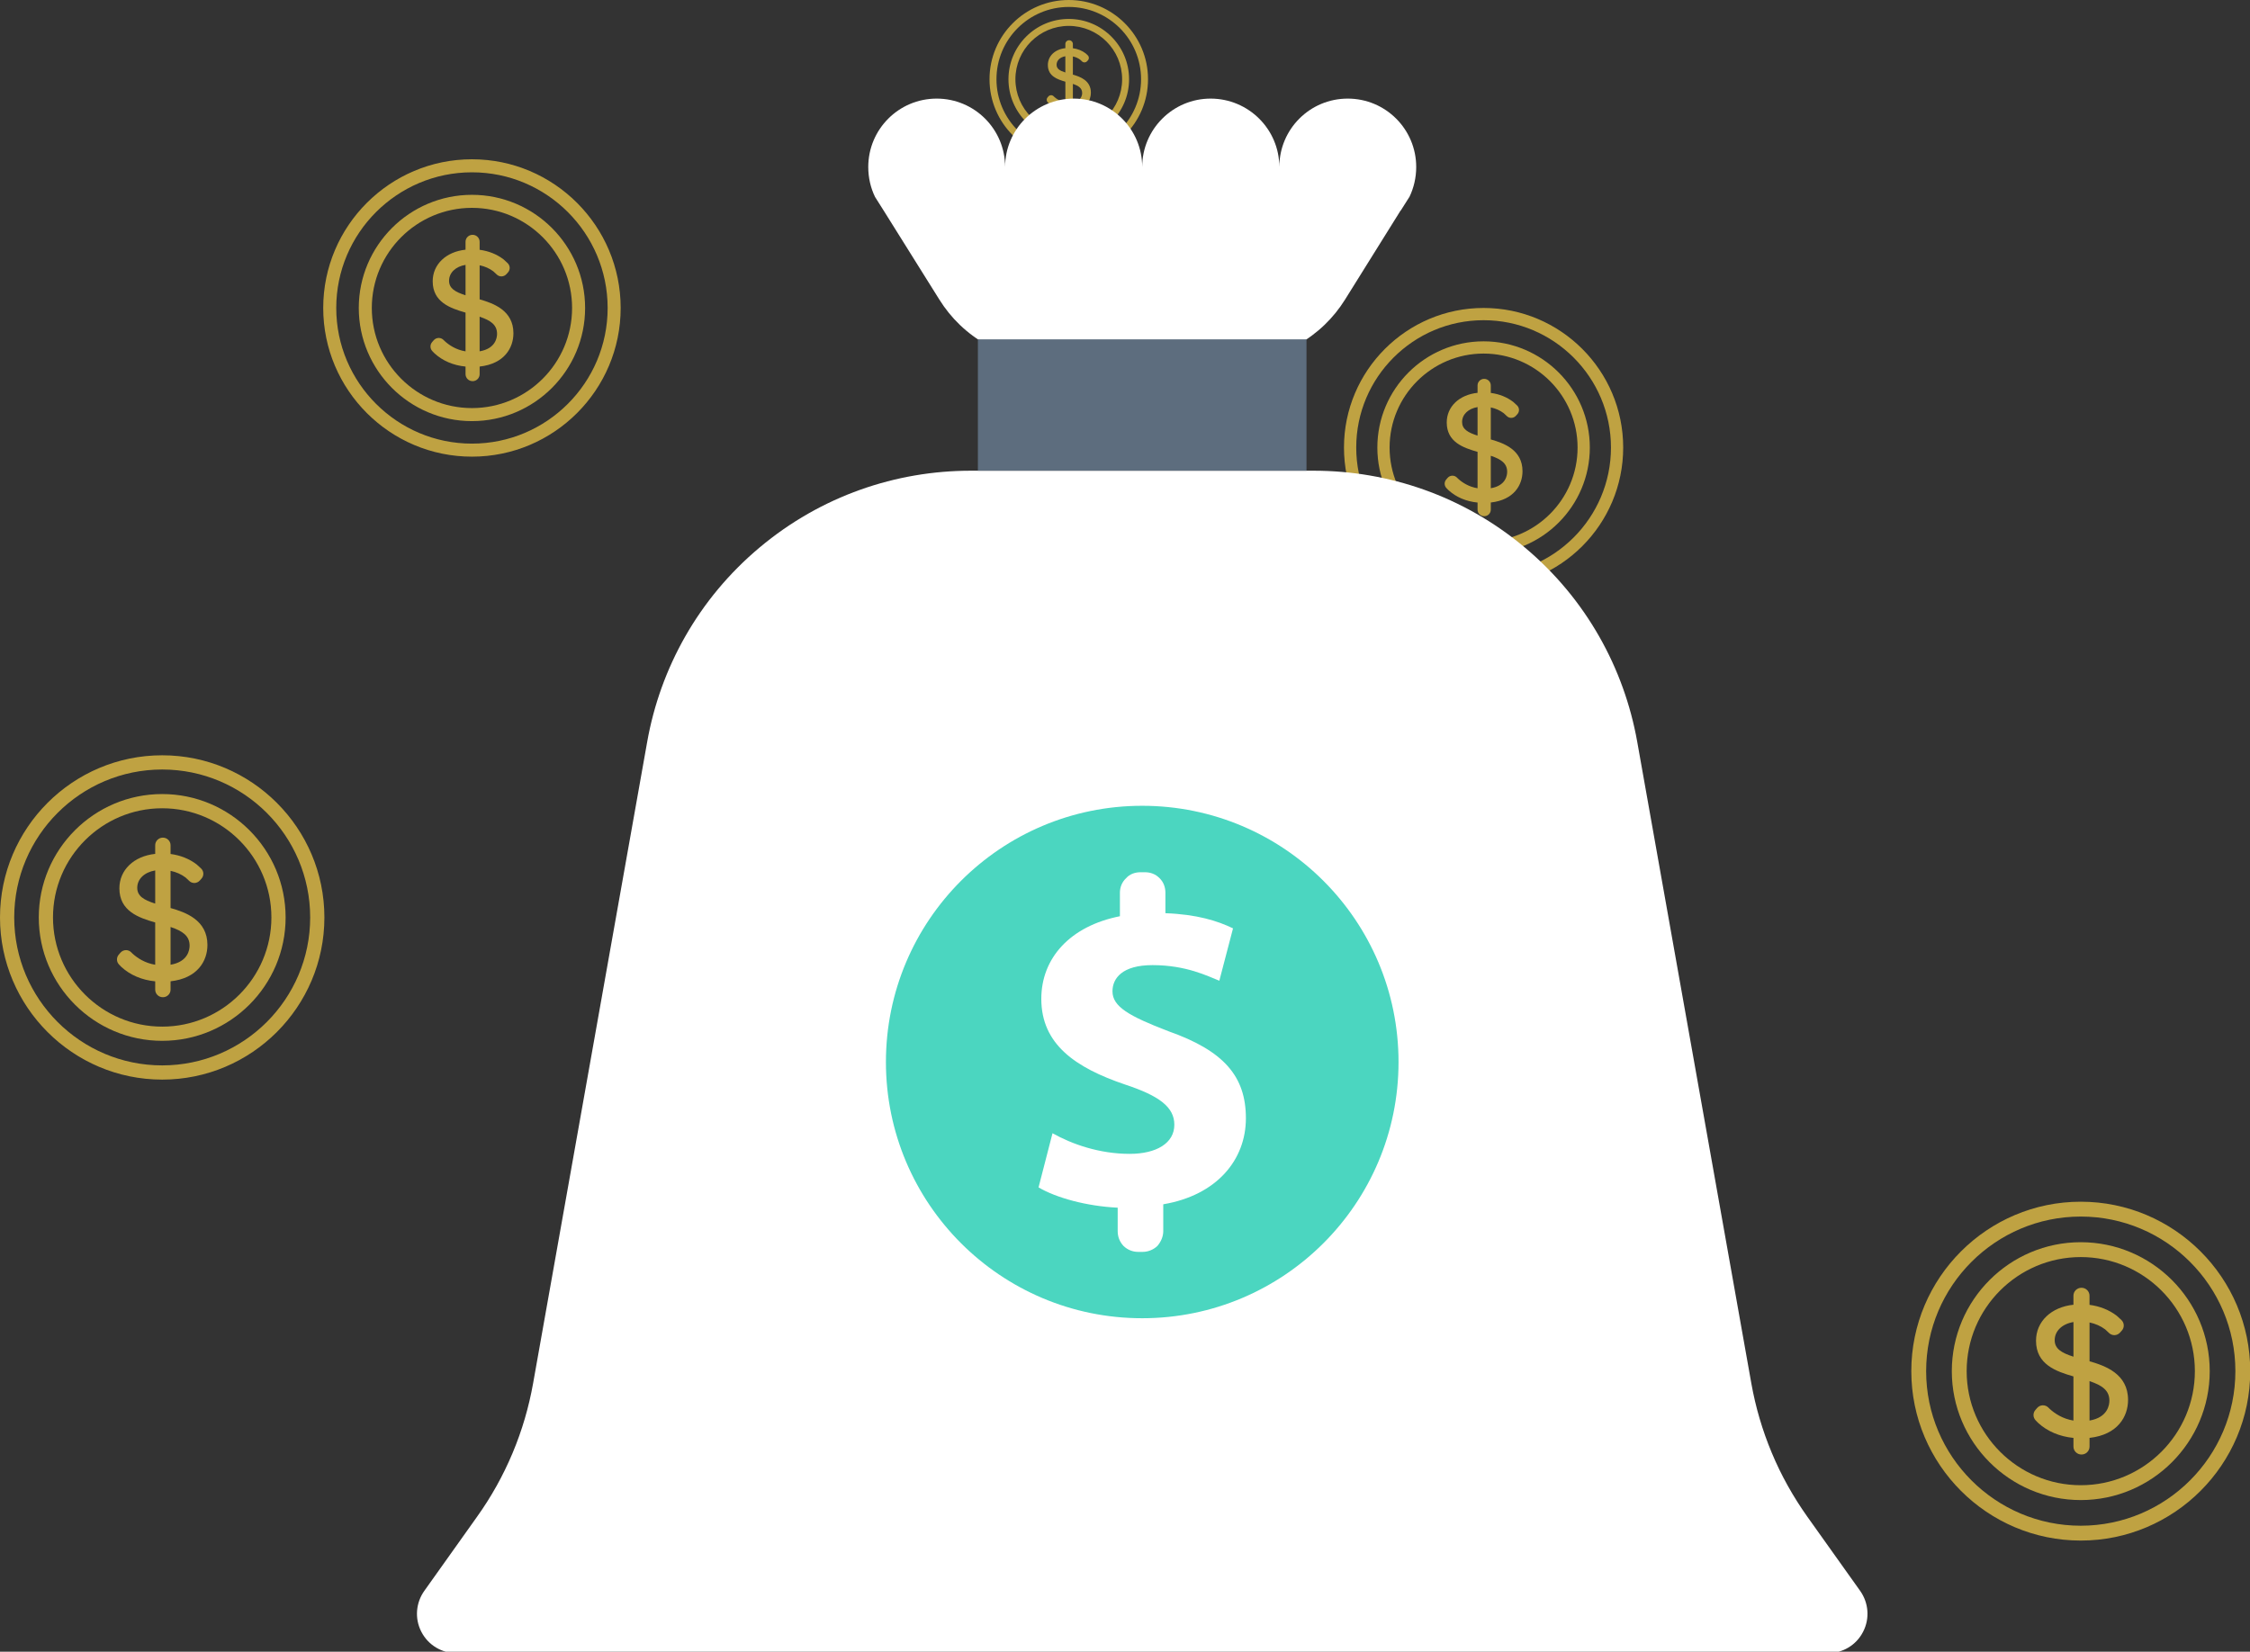
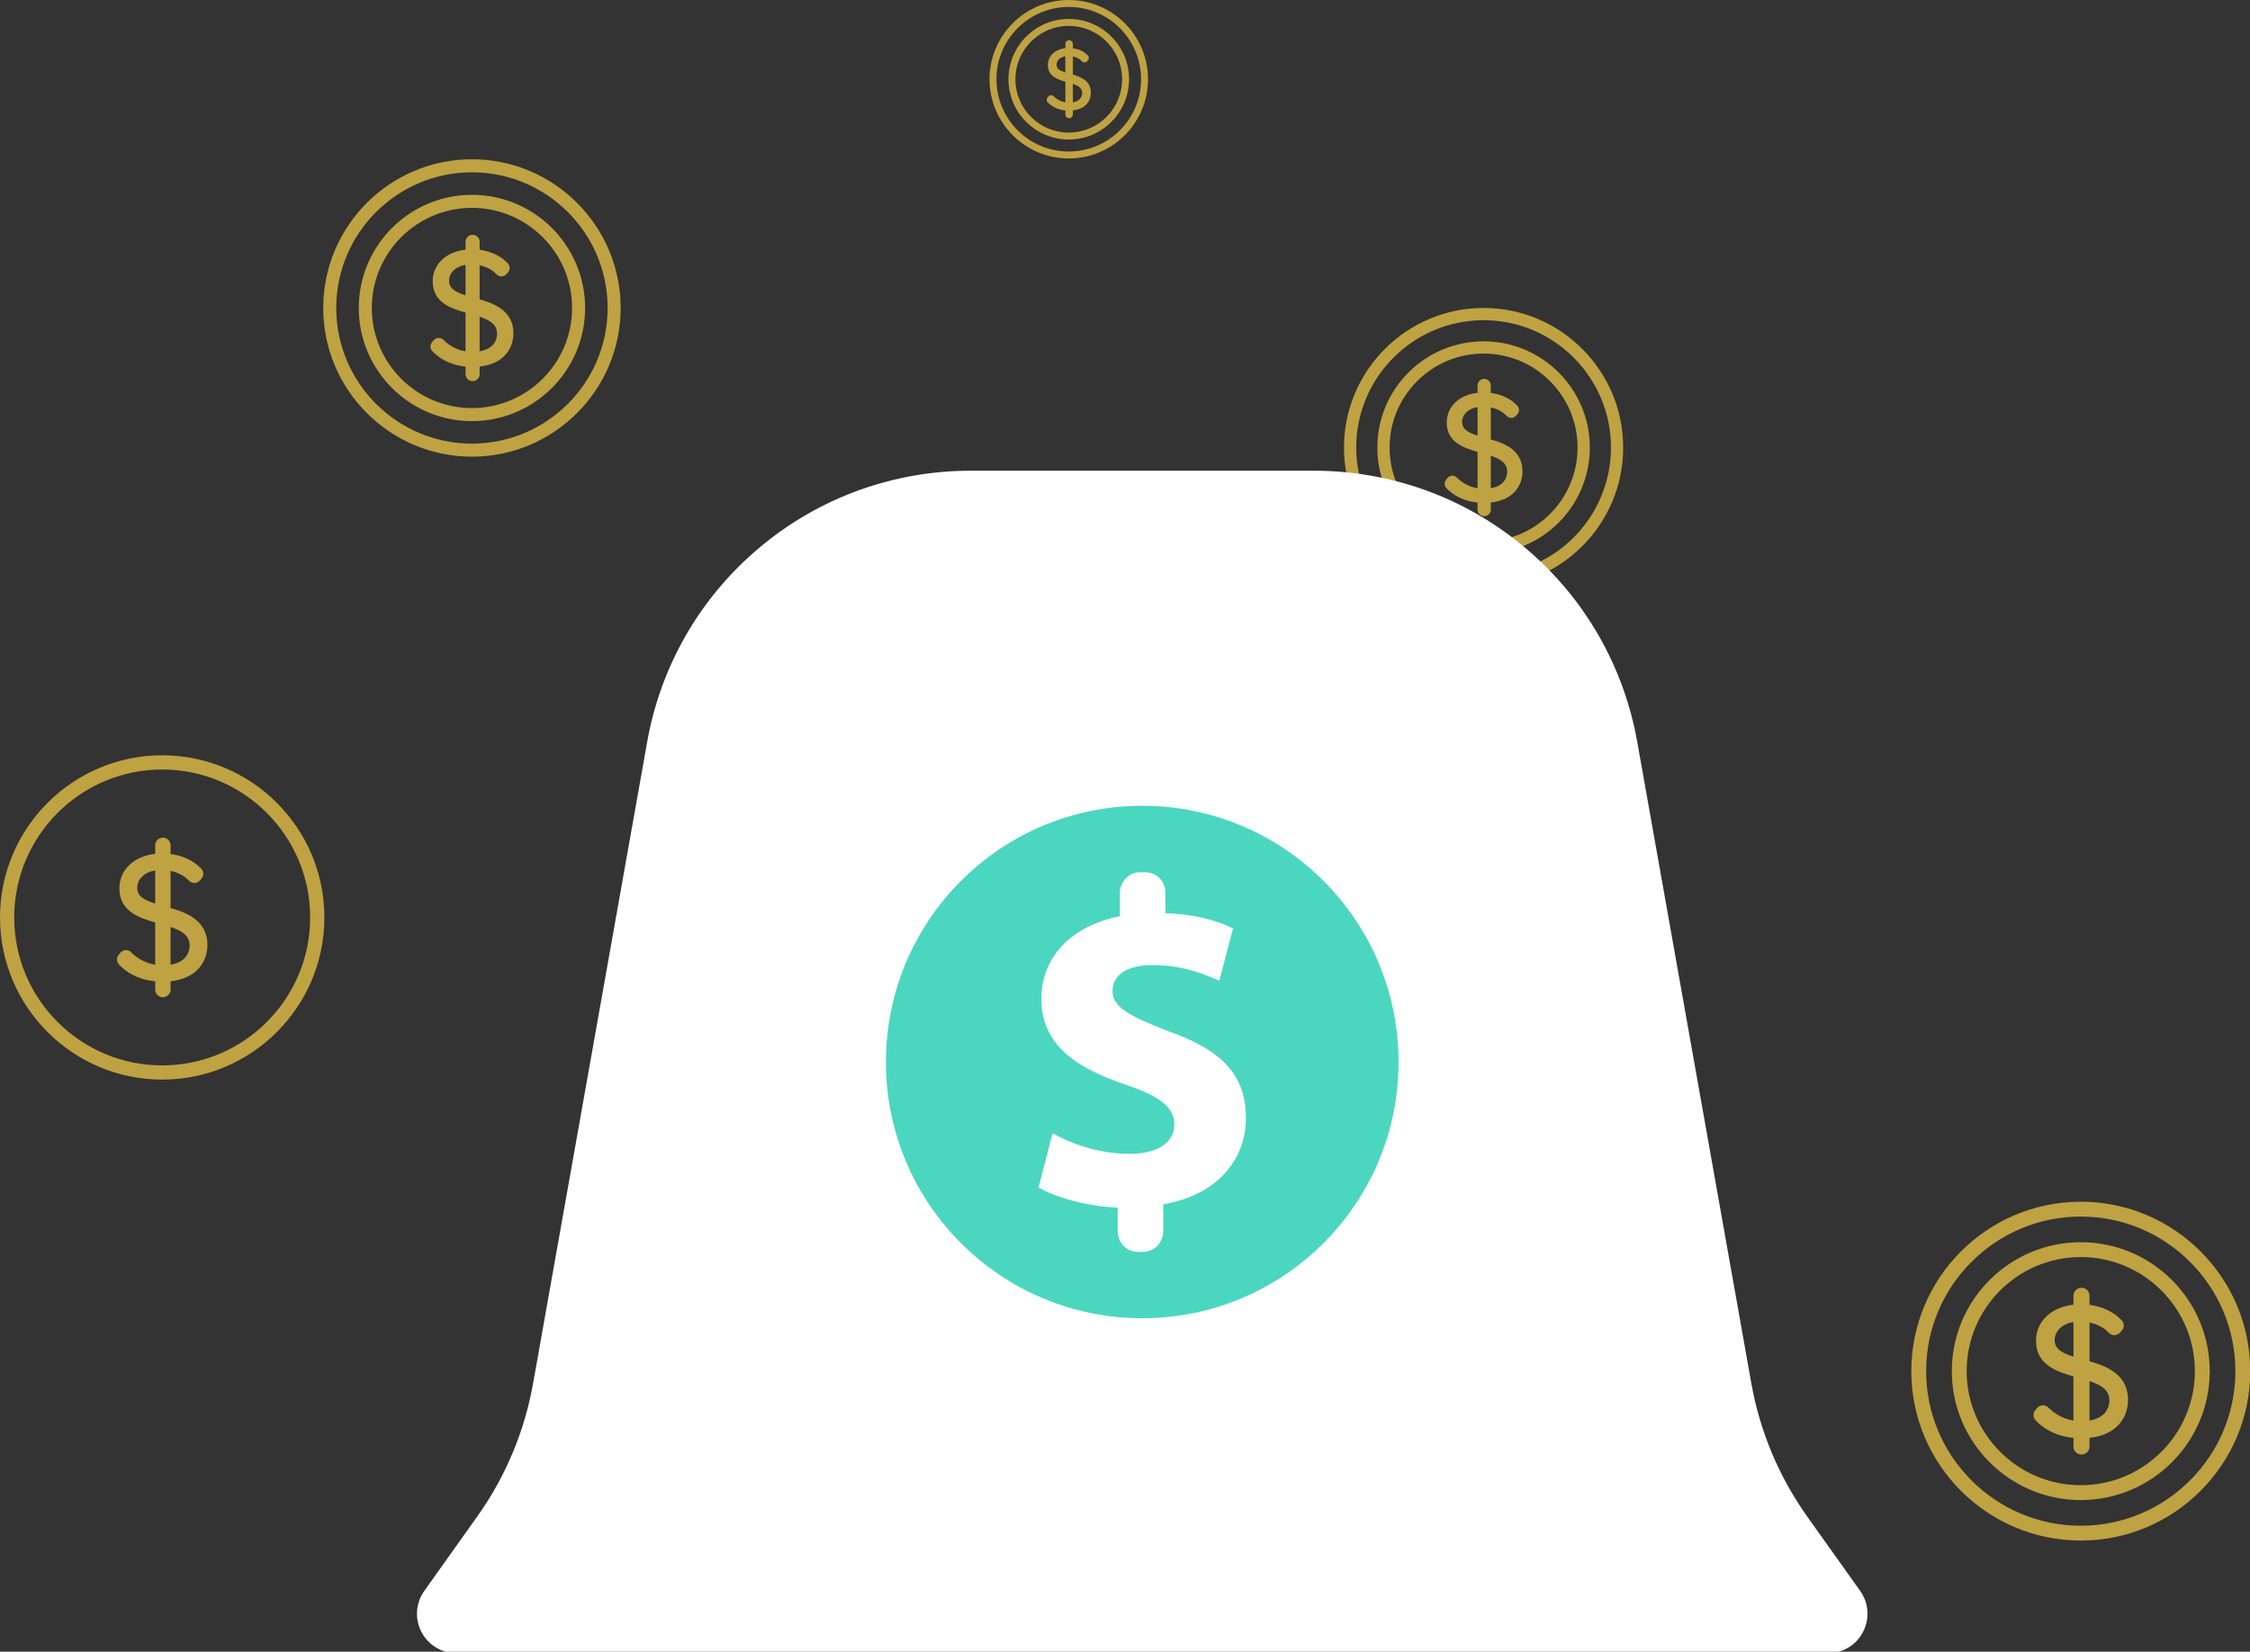
<svg xmlns="http://www.w3.org/2000/svg" version="1.1" id="圖層_1" x="0px" y="0px" width="286px" height="210px" viewBox="0 0 286 210" enable-background="new 0 0 286 210" xml:space="preserve">
  <rect x="0" y="0" width="286" height="210" fill="#333333" stroke="none" />
  <g>
    <g>
      <path fill="#BFA242" d="M20.696,126.789c-0.258,0-0.502-0.101-0.685-0.282c-0.182-0.182-0.283-0.427-0.283-0.685v-1.052    c-1.693-0.166-3.175-0.796-4.308-1.839c-0.01-0.011-0.04-0.037-0.299-0.309c-0.161-0.171-0.249-0.39-0.253-0.619    c-0.005-0.229,0.075-0.45,0.225-0.624l0.22-0.256c0.171-0.197,0.419-0.316,0.68-0.321l0.023-0.003    c0.253,0,0.498,0.105,0.672,0.287l0,0c0,0,0.126,0.127,0.158,0.158c0.597,0.543,1.559,1.199,2.881,1.415v-5.375    c-2.11-0.605-4.552-1.449-4.552-4.342c0-2.343,1.85-4.095,4.552-4.379v-1.094c0-0.261,0.102-0.503,0.283-0.685    c0.183-0.185,0.427-0.285,0.685-0.285h0.017c0.258,0,0.502,0.101,0.684,0.285c0.185,0.182,0.285,0.424,0.285,0.685v1.106    c1.27,0.172,2.384,0.617,3.318,1.331c0.019,0.016,0.054,0.042,0.555,0.508c0.182,0.172,0.283,0.398,0.292,0.644    c0.008,0.242-0.076,0.477-0.24,0.656l-0.219,0.244c-0.168,0.185-0.408,0.298-0.661,0.306h-0.029c-0.244,0-0.474-0.095-0.648-0.266    c-0.19-0.18-0.411-0.388-0.462-0.433c-0.551-0.413-1.189-0.695-1.906-0.846v4.728c1.895,0.542,4.685,1.512,4.685,4.697    c0,2.014-1.241,4.237-4.685,4.619v1.057c0,0.258-0.1,0.503-0.285,0.685c-0.182,0.182-0.425,0.282-0.684,0.282H20.696z     M21.682,122.657c2.234-0.374,2.419-1.926,2.419-2.421c0-1.246-0.877-1.86-2.419-2.377V122.657z M19.728,110.669    c-1.366,0.225-2.283,1.086-2.283,2.208c0,1.028,0.797,1.539,2.283,2.008V110.669z" />
-       <path fill="#BFA242" d="M20.617,132.333c-8.65,0-15.688-7.038-15.688-15.688c0-8.65,7.038-15.688,15.688-15.688    s15.688,7.038,15.688,15.688C36.305,125.295,29.267,132.333,20.617,132.333z M20.617,102.765c-7.654,0-13.881,6.226-13.881,13.88    c0,7.653,6.227,13.882,13.881,13.882c7.654,0,13.881-6.229,13.881-13.882C34.499,108.991,28.271,102.765,20.617,102.765z" />
      <path fill="#BFA242" d="M20.617,137.263C9.25,137.263,0,128.015,0,116.646c0-11.367,9.25-20.617,20.617-20.617    s20.617,9.25,20.617,20.617C41.234,128.015,31.985,137.263,20.617,137.263z M20.617,97.836c-10.372,0-18.81,8.438-18.81,18.81    c0,10.373,8.438,18.81,18.81,18.81c10.372,0,18.81-8.437,18.81-18.81C39.427,106.274,30.989,97.836,20.617,97.836z" />
    </g>
    <g>
      <path fill="#BFA242" d="M60.063,48.458c-0.237,0-0.461-0.093-0.627-0.261c-0.169-0.166-0.261-0.39-0.261-0.626v-0.964    c-1.552-0.153-2.912-0.731-3.95-1.686c-0.011-0.009-0.037-0.034-0.274-0.282c-0.148-0.158-0.229-0.36-0.232-0.569    c-0.005-0.211,0.068-0.412,0.206-0.573l0.202-0.234c0.157-0.182,0.383-0.289,0.623-0.295l0.022-0.001    c0.231,0,0.456,0.096,0.615,0.264l0,0c0,0,0.116,0.116,0.147,0.144c0.545,0.499,1.428,1.1,2.64,1.297v-4.927    c-1.936-0.557-4.174-1.328-4.174-3.982c0-2.149,1.697-3.756,4.174-4.016v-1.004c0-0.237,0.092-0.461,0.261-0.627    c0.166-0.167,0.39-0.261,0.627-0.261h0.016c0.237,0,0.46,0.093,0.627,0.261c0.168,0.166,0.261,0.39,0.261,0.627v1.017    c1.165,0.155,2.187,0.565,3.043,1.219c0.016,0.014,0.05,0.04,0.509,0.468c0.166,0.157,0.259,0.365,0.269,0.587    c0.008,0.224-0.071,0.438-0.22,0.604l-0.201,0.223c-0.154,0.171-0.375,0.272-0.606,0.28h-0.026c-0.224,0-0.435-0.085-0.596-0.242    c-0.174-0.165-0.375-0.356-0.424-0.396c-0.503-0.379-1.091-0.639-1.747-0.776v4.333c1.736,0.5,4.294,1.389,4.294,4.31    c0,1.845-1.137,3.885-4.294,4.235v0.969c0,0.236-0.092,0.46-0.261,0.627c-0.167,0.166-0.39,0.259-0.627,0.259H60.063z     M60.966,44.667c2.047-0.343,2.216-1.765,2.216-2.22c0-1.142-0.804-1.705-2.216-2.179V44.667z M59.175,33.676    c-1.253,0.205-2.094,0.995-2.094,2.022c0,0.942,0.731,1.412,2.094,1.843V33.676z" />
      <path fill="#BFA242" d="M59.99,53.542c-7.932,0-14.385-6.454-14.385-14.386c0-7.932,6.453-14.386,14.385-14.386    c7.932,0,14.384,6.454,14.384,14.386C74.375,47.087,67.922,53.542,59.99,53.542z M59.99,26.427    c-7.019,0-12.729,5.711-12.729,12.729c0,7.018,5.71,12.729,12.729,12.729s12.729-5.711,12.729-12.729    C72.719,32.138,67.009,26.427,59.99,26.427z" />
      <path fill="#BFA242" d="M59.99,58.06c-10.425,0-18.905-8.48-18.905-18.905c0-10.424,8.48-18.904,18.905-18.904    c10.424,0,18.904,8.48,18.904,18.904C78.895,49.58,70.415,58.06,59.99,58.06z M59.99,21.908c-9.51,0-17.249,7.736-17.249,17.247    c0,9.512,7.739,17.248,17.249,17.248s17.249-7.736,17.249-17.248C77.239,29.644,69.5,21.908,59.99,21.908z" />
    </g>
    <g>
      <path fill="#BFA242" d="M188.647,65.632c-0.221,0-0.431-0.087-0.589-0.245c-0.156-0.155-0.243-0.366-0.243-0.587v-0.905    c-1.457-0.143-2.732-0.687-3.707-1.583c-0.011-0.009-0.034-0.033-0.259-0.265c-0.138-0.149-0.213-0.337-0.217-0.535    c-0.004-0.196,0.064-0.387,0.192-0.537l0.189-0.22c0.147-0.171,0.36-0.271,0.586-0.276l0.02-0.001    c0.218,0,0.429,0.091,0.579,0.246l0,0c0,0,0.109,0.109,0.137,0.136c0.514,0.469,1.341,1.033,2.479,1.217v-4.625    c-1.817-0.523-3.917-1.247-3.917-3.738c0-2.017,1.592-3.525,3.917-3.769v-0.942c0-0.223,0.087-0.434,0.245-0.589    c0.156-0.158,0.366-0.245,0.587-0.245h0.016c0.223,0,0.432,0.087,0.589,0.245c0.157,0.155,0.245,0.366,0.245,0.589v0.954    c1.093,0.146,2.052,0.531,2.856,1.145c0.016,0.013,0.046,0.037,0.477,0.439c0.156,0.147,0.244,0.342,0.252,0.55    c0.007,0.211-0.065,0.411-0.205,0.566l-0.19,0.209c-0.145,0.161-0.352,0.257-0.567,0.264h-0.025c-0.211,0-0.408-0.081-0.559-0.228    c-0.163-0.154-0.353-0.333-0.398-0.372c-0.474-0.357-1.022-0.599-1.64-0.729v4.068c1.63,0.466,4.031,1.302,4.031,4.043    c0,1.732-1.068,3.648-4.031,3.977V64.8c0,0.221-0.088,0.432-0.245,0.589s-0.366,0.244-0.589,0.244H188.647z M189.497,62.074    c1.923-0.321,2.08-1.657,2.08-2.083c0-1.072-0.755-1.599-2.08-2.046V62.074z M187.815,51.758    c-1.177,0.191-1.966,0.934-1.966,1.898c0,0.884,0.687,1.325,1.966,1.729V51.758z" />
      <path fill="#BFA242" d="M188.58,70.404c-7.445,0-13.503-6.057-13.503-13.503s6.058-13.503,13.503-13.503    c7.446,0,13.504,6.058,13.504,13.503S196.026,70.404,188.58,70.404z M188.58,44.953c-6.588,0-11.947,5.361-11.947,11.948    s5.359,11.947,11.947,11.947c6.589,0,11.948-5.36,11.948-11.947S195.169,44.953,188.58,44.953z" />
      <path fill="#BFA242" d="M188.58,74.646c-9.784,0-17.745-7.961-17.745-17.745s7.961-17.746,17.745-17.746    c9.785,0,17.746,7.961,17.746,17.746S198.365,74.646,188.58,74.646z M188.58,40.711c-8.926,0-16.188,7.261-16.188,16.189    c0,8.928,7.263,16.189,16.188,16.189c8.927,0,16.191-7.262,16.191-16.189C204.771,47.973,197.507,40.711,188.58,40.711z" />
    </g>
    <g>
      <path fill="#BFA242" d="M135.892,15.031c-0.128,0-0.245-0.05-0.334-0.14c-0.09-0.088-0.139-0.207-0.139-0.333v-0.514    c-0.827-0.082-1.552-0.39-2.105-0.898c-0.007-0.005-0.02-0.018-0.146-0.152c-0.079-0.083-0.121-0.189-0.125-0.302    c-0.001-0.112,0.038-0.221,0.111-0.306l0.109-0.125c0.083-0.096,0.203-0.154,0.331-0.158h0.013c0.123,0,0.241,0.052,0.327,0.141    l0,0c0,0,0.062,0.062,0.078,0.077c0.291,0.265,0.761,0.586,1.408,0.691v-2.625c-1.031-0.296-2.225-0.709-2.225-2.123    c0-1.145,0.905-2.001,2.225-2.139V5.59c0-0.126,0.049-0.245,0.139-0.333c0.089-0.089,0.207-0.14,0.334-0.14h0.008    c0.126,0,0.245,0.05,0.334,0.14c0.09,0.088,0.14,0.207,0.14,0.333v0.542c0.619,0.083,1.164,0.302,1.621,0.649    c0.009,0.007,0.026,0.02,0.271,0.249c0.088,0.083,0.138,0.194,0.142,0.313c0.004,0.12-0.037,0.234-0.116,0.321l-0.108,0.12    c-0.082,0.091-0.199,0.145-0.323,0.148h-0.013c-0.12,0-0.233-0.046-0.317-0.129c-0.092-0.088-0.202-0.188-0.225-0.211    c-0.27-0.203-0.583-0.341-0.932-0.414v2.308c0.925,0.268,2.289,0.742,2.289,2.296c0,0.984-0.607,2.071-2.289,2.256v0.518    c0,0.126-0.05,0.245-0.14,0.334c-0.089,0.088-0.208,0.138-0.334,0.138H135.892z M136.374,13.012    c1.091-0.183,1.181-0.942,1.181-1.183c0-0.608-0.43-0.909-1.181-1.162V13.012z M135.418,7.153    c-0.668,0.109-1.114,0.531-1.114,1.079c0,0.502,0.387,0.752,1.114,0.983V7.153z" />
      <path fill="#BFA242" d="M135.852,17.74c-4.226,0-7.665-3.438-7.665-7.666s3.438-7.666,7.665-7.666    c4.228,0,7.666,3.438,7.666,7.666S140.08,17.74,135.852,17.74z M135.852,3.292c-3.74,0-6.782,3.042-6.782,6.782    c0,3.74,3.042,6.782,6.782,6.782c3.741,0,6.783-3.042,6.783-6.782C142.635,6.334,139.593,3.292,135.852,3.292z" />
      <path fill="#BFA242" d="M135.852,20.148c-5.554,0-10.074-4.519-10.074-10.074c0-5.556,4.52-10.074,10.074-10.074    c5.555,0,10.074,4.519,10.074,10.074C145.926,15.629,141.407,20.148,135.852,20.148z M135.852,0.883    c-5.068,0-9.19,4.123-9.19,9.191c0,5.068,4.122,9.191,9.19,9.191c5.069,0,9.191-4.124,9.191-9.191    C145.043,5.006,140.921,0.883,135.852,0.883z" />
    </g>
    <g>
      <path fill="#BFA242" d="M117.003,106.056c-0.174,0-0.339-0.065-0.464-0.192c-0.123-0.122-0.191-0.288-0.191-0.461v-0.711    c-1.146-0.113-2.149-0.54-2.917-1.246c-0.006-0.008-0.027-0.024-0.203-0.208c-0.109-0.116-0.167-0.266-0.171-0.419    c-0.002-0.156,0.051-0.306,0.153-0.424l0.149-0.174c0.116-0.134,0.283-0.213,0.461-0.216l0.016-0.002    c0.171,0,0.336,0.071,0.454,0.195l0,0c0,0,0.086,0.084,0.107,0.105c0.403,0.369,1.057,0.814,1.951,0.959v-3.639    c-1.43-0.41-3.082-0.98-3.082-2.939c0-1.586,1.251-2.774,3.082-2.965v-0.742c0-0.175,0.068-0.34,0.192-0.462    c0.124-0.125,0.289-0.192,0.462-0.192h0.013c0.174,0,0.338,0.067,0.462,0.192c0.124,0.122,0.192,0.287,0.192,0.462v0.75    c0.86,0.115,1.614,0.418,2.246,0.901c0.013,0.009,0.037,0.027,0.376,0.345c0.122,0.116,0.191,0.269,0.198,0.433    c0.005,0.165-0.051,0.323-0.162,0.445l-0.149,0.165c-0.113,0.126-0.276,0.201-0.448,0.207h-0.019c-0.166,0-0.321-0.063-0.44-0.179    c-0.128-0.121-0.278-0.262-0.313-0.292c-0.372-0.28-0.804-0.472-1.29-0.573v3.198c1.282,0.369,3.172,1.027,3.172,3.182    c0,1.362-0.84,2.87-3.172,3.128v0.716c0,0.174-0.069,0.34-0.192,0.464c-0.124,0.124-0.289,0.189-0.462,0.189H117.003z     M117.671,103.258c1.512-0.253,1.637-1.304,1.637-1.639c0-0.843-0.594-1.26-1.637-1.61V103.258z M116.348,95.142    c-0.925,0.151-1.545,0.735-1.545,1.494c0,0.696,0.539,1.042,1.545,1.361V95.142z" />
      <path fill="#BFA242" d="M116.95,109.811c-5.857,0-10.622-4.764-10.622-10.623c0-5.857,4.765-10.621,10.622-10.621    c5.857,0,10.622,4.764,10.622,10.621C127.572,105.047,122.807,109.811,116.95,109.811z M116.95,89.79    c-5.183,0-9.398,4.217-9.398,9.398c0,5.182,4.216,9.4,9.398,9.4s9.397-4.218,9.397-9.4C126.347,94.006,122.133,89.79,116.95,89.79    z" />
      <path fill="#BFA242" d="M116.95,113.146c-7.696,0-13.959-6.261-13.959-13.959c0-7.696,6.263-13.958,13.959-13.958    c7.697,0,13.959,6.262,13.959,13.958C130.909,106.886,124.647,113.146,116.95,113.146z M116.95,86.453    c-7.022,0-12.737,5.713-12.737,12.735c0,7.023,5.715,12.736,12.737,12.736c7.023,0,12.735-5.713,12.735-12.736    C129.685,92.166,123.973,86.453,116.95,86.453z" />
    </g>
    <g>
      <path fill="#BFA242" d="M264.571,184.93c-0.27,0-0.522-0.105-0.717-0.297c-0.19-0.19-0.295-0.443-0.295-0.715v-1.099    c-1.769-0.174-3.315-0.832-4.503-1.921c-0.009-0.01-0.04-0.036-0.31-0.321c-0.168-0.182-0.261-0.408-0.267-0.647    c-0.003-0.24,0.08-0.472,0.236-0.654l0.229-0.266c0.178-0.208,0.438-0.329,0.71-0.337h0.026c0.263,0,0.52,0.107,0.702,0.297l0,0    c0,0,0.132,0.132,0.166,0.164c0.622,0.569,1.627,1.254,3.009,1.48V175c-2.205-0.636-4.756-1.516-4.756-4.537    c0-2.448,1.935-4.282,4.756-4.577v-1.144c0-0.271,0.104-0.524,0.297-0.717c0.192-0.189,0.445-0.295,0.715-0.295h0.019    c0.271,0,0.523,0.105,0.714,0.295c0.191,0.192,0.298,0.445,0.298,0.717v1.159c1.325,0.174,2.49,0.644,3.465,1.389    c0.021,0.016,0.059,0.045,0.582,0.532c0.188,0.18,0.296,0.416,0.305,0.669c0.009,0.256-0.079,0.498-0.249,0.688l-0.229,0.253    c-0.176,0.194-0.427,0.313-0.69,0.321h-0.031c-0.253,0-0.494-0.101-0.679-0.279c-0.196-0.188-0.428-0.403-0.481-0.451    c-0.576-0.432-1.243-0.727-1.991-0.882v4.935c1.979,0.569,4.896,1.584,4.896,4.911c0,2.103-1.298,4.427-4.896,4.827v1.104    c0,0.271-0.106,0.524-0.298,0.717c-0.19,0.189-0.443,0.295-0.714,0.295H264.571z M265.602,180.611    c2.333-0.393,2.525-2.013,2.525-2.529c0-1.302-0.917-1.944-2.525-2.484V180.611z M263.56,168.086    c-1.427,0.231-2.386,1.136-2.386,2.306c0,1.075,0.833,1.607,2.386,2.1V168.086z" />
      <path fill="#BFA242" d="M264.488,190.722c-9.038,0-16.391-7.354-16.391-16.392c0-9.04,7.353-16.394,16.391-16.394    c9.04,0,16.393,7.354,16.393,16.394C280.881,183.367,273.528,190.722,264.488,190.722z M264.488,159.826    c-7.997,0-14.503,6.505-14.503,14.504c0,7.997,6.506,14.502,14.503,14.502c7.998,0,14.504-6.505,14.504-14.502    C278.992,166.331,272.486,159.826,264.488,159.826z" />
      <path fill="#BFA242" d="M264.488,195.87c-11.876,0-21.54-9.662-21.54-21.54c0-11.88,9.664-21.542,21.54-21.542    c11.878,0,21.541,9.662,21.541,21.542C286.029,186.208,276.366,195.87,264.488,195.87z M264.488,154.675    c-10.837,0-19.654,8.818-19.654,19.655s8.817,19.653,19.654,19.653s19.654-8.816,19.654-19.653S275.325,154.675,264.488,154.675z" />
    </g>
  </g>
  <g>
    <path fill="#FFFFFF" d="M208.107,94.3c-1.661-9.315-6.462-18.136-14.294-24.699c-7.814-6.558-17.343-9.754-26.822-9.754h-43.603   c-9.479,0-19.005,3.197-26.825,9.754C88.732,76.164,83.928,84.984,82.269,94.3L67.76,175.898c-0.531,2.966-1.382,5.936-2.604,8.84   c-1.217,2.903-2.724,5.587-4.481,8.052l-6.743,9.479c-1.059,1.493-1.26,3.488-0.372,5.203c0.891,1.732,2.638,2.714,4.456,2.714   h174.351c1.815,0,3.564-0.981,4.451-2.714c0.887-1.715,0.689-3.71-0.369-5.203l-6.75-9.479c-1.743-2.465-3.266-5.148-4.479-8.058   c-1.214-2.898-2.075-5.868-2.604-8.834L208.107,94.3z" />
    <path fill="#4BD6C0" d="M145.187,102.449c-17.988,0-32.576,14.592-32.576,32.579c0,17.99,14.588,32.574,32.576,32.574   c17.992,0,32.581-14.584,32.581-32.574C177.768,117.041,163.179,102.449,145.187,102.449z M147.864,153.116v3.402   c0,0.714-0.296,1.367-0.755,1.904c-0.525,0.488-1.2,0.744-1.861,0.744h-0.582c-0.683,0-1.336-0.256-1.846-0.744   c-0.507-0.537-0.75-1.19-0.75-1.904v-2.971c-3.958-0.188-7.829-1.262-10.059-2.58l1.775-6.887c2.464,1.391,5.966,2.623,9.806,2.623   c3.386,0,5.68-1.349,5.68-3.702c0-2.233-1.894-3.673-6.262-5.112c-6.326-2.146-10.648-5.124-10.648-10.895   c0-5.184,3.663-9.254,9.992-10.504v-3.002c0-0.658,0.255-1.341,0.781-1.829c0.473-0.543,1.162-0.763,1.839-0.763h0.559   c0.68,0,1.341,0.22,1.869,0.763c0.503,0.488,0.735,1.171,0.735,1.829v2.617c4.008,0.146,6.642,0.981,8.595,1.928l-1.741,6.656   c-1.508-0.599-4.229-1.983-8.497-1.983c-3.842,0-5.085,1.672-5.085,3.331c0,1.945,2.096,3.147,7.097,5.068   c7.059,2.489,9.862,5.735,9.862,11.077C158.367,147.461,154.674,151.963,147.864,153.116z" />
-     <path fill="#FFFFFF" d="M180.016,21.234c0,1.36-0.312,2.66-0.86,3.8c0,0.019-0.022,0.031-0.037,0.049l-1.004,1.586   c-0.012,0.049-0.045,0.08-0.091,0.11l-7.054,11.309c-1.449,2.325-3.485,4.337-6.058,5.765c-2.583,1.421-5.356,2.093-8.098,2.093   h-23.248c-2.748,0-5.521-0.671-8.095-2.093c-2.581-1.421-4.614-3.435-6.066-5.759l-7.146-11.425l-1.034-1.635   c-0.555-1.141-0.86-2.44-0.86-3.8c0-4.801,3.882-8.698,8.699-8.698c4.818,0,8.695,3.897,8.695,8.698   c0-4.801,3.919-8.698,8.732-8.698c4.798,0,8.695,3.897,8.695,8.698c0-4.801,3.905-8.698,8.696-8.698   c4.815,0,8.734,3.897,8.734,8.698c0-4.801,3.876-8.698,8.695-8.698S180.016,16.433,180.016,21.234z" />
-     <rect x="124.301" y="43.145" fill="#5D6D7E" width="41.769" height="16.702" />
  </g>
</svg>